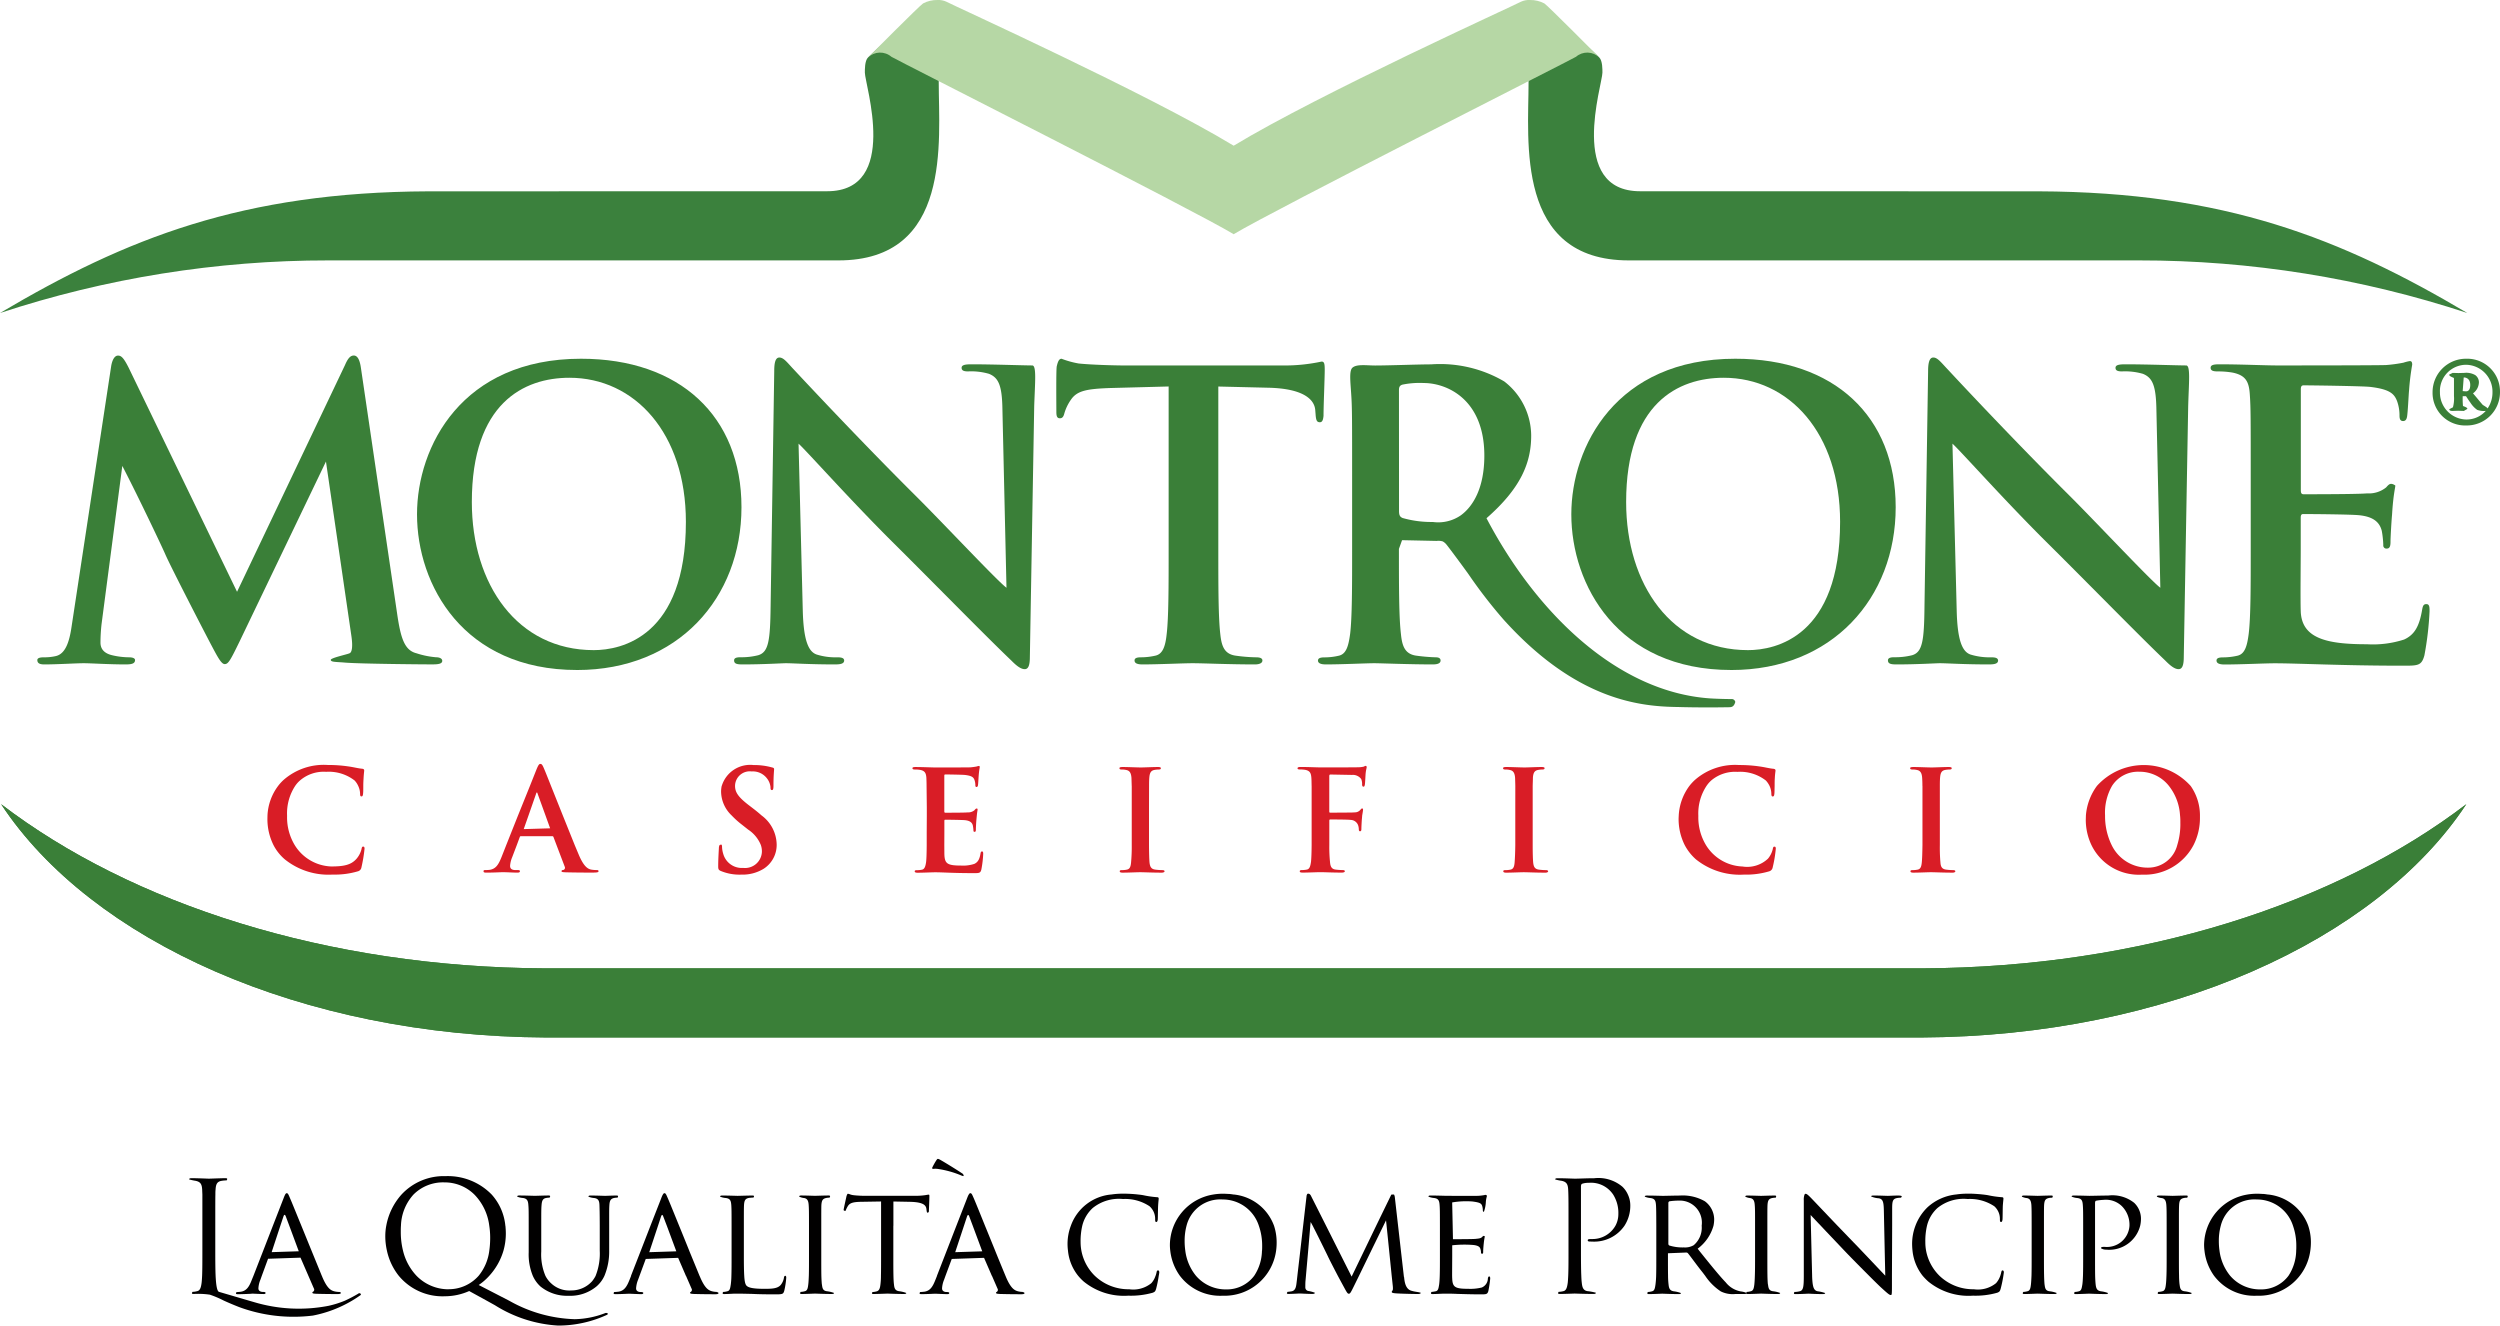
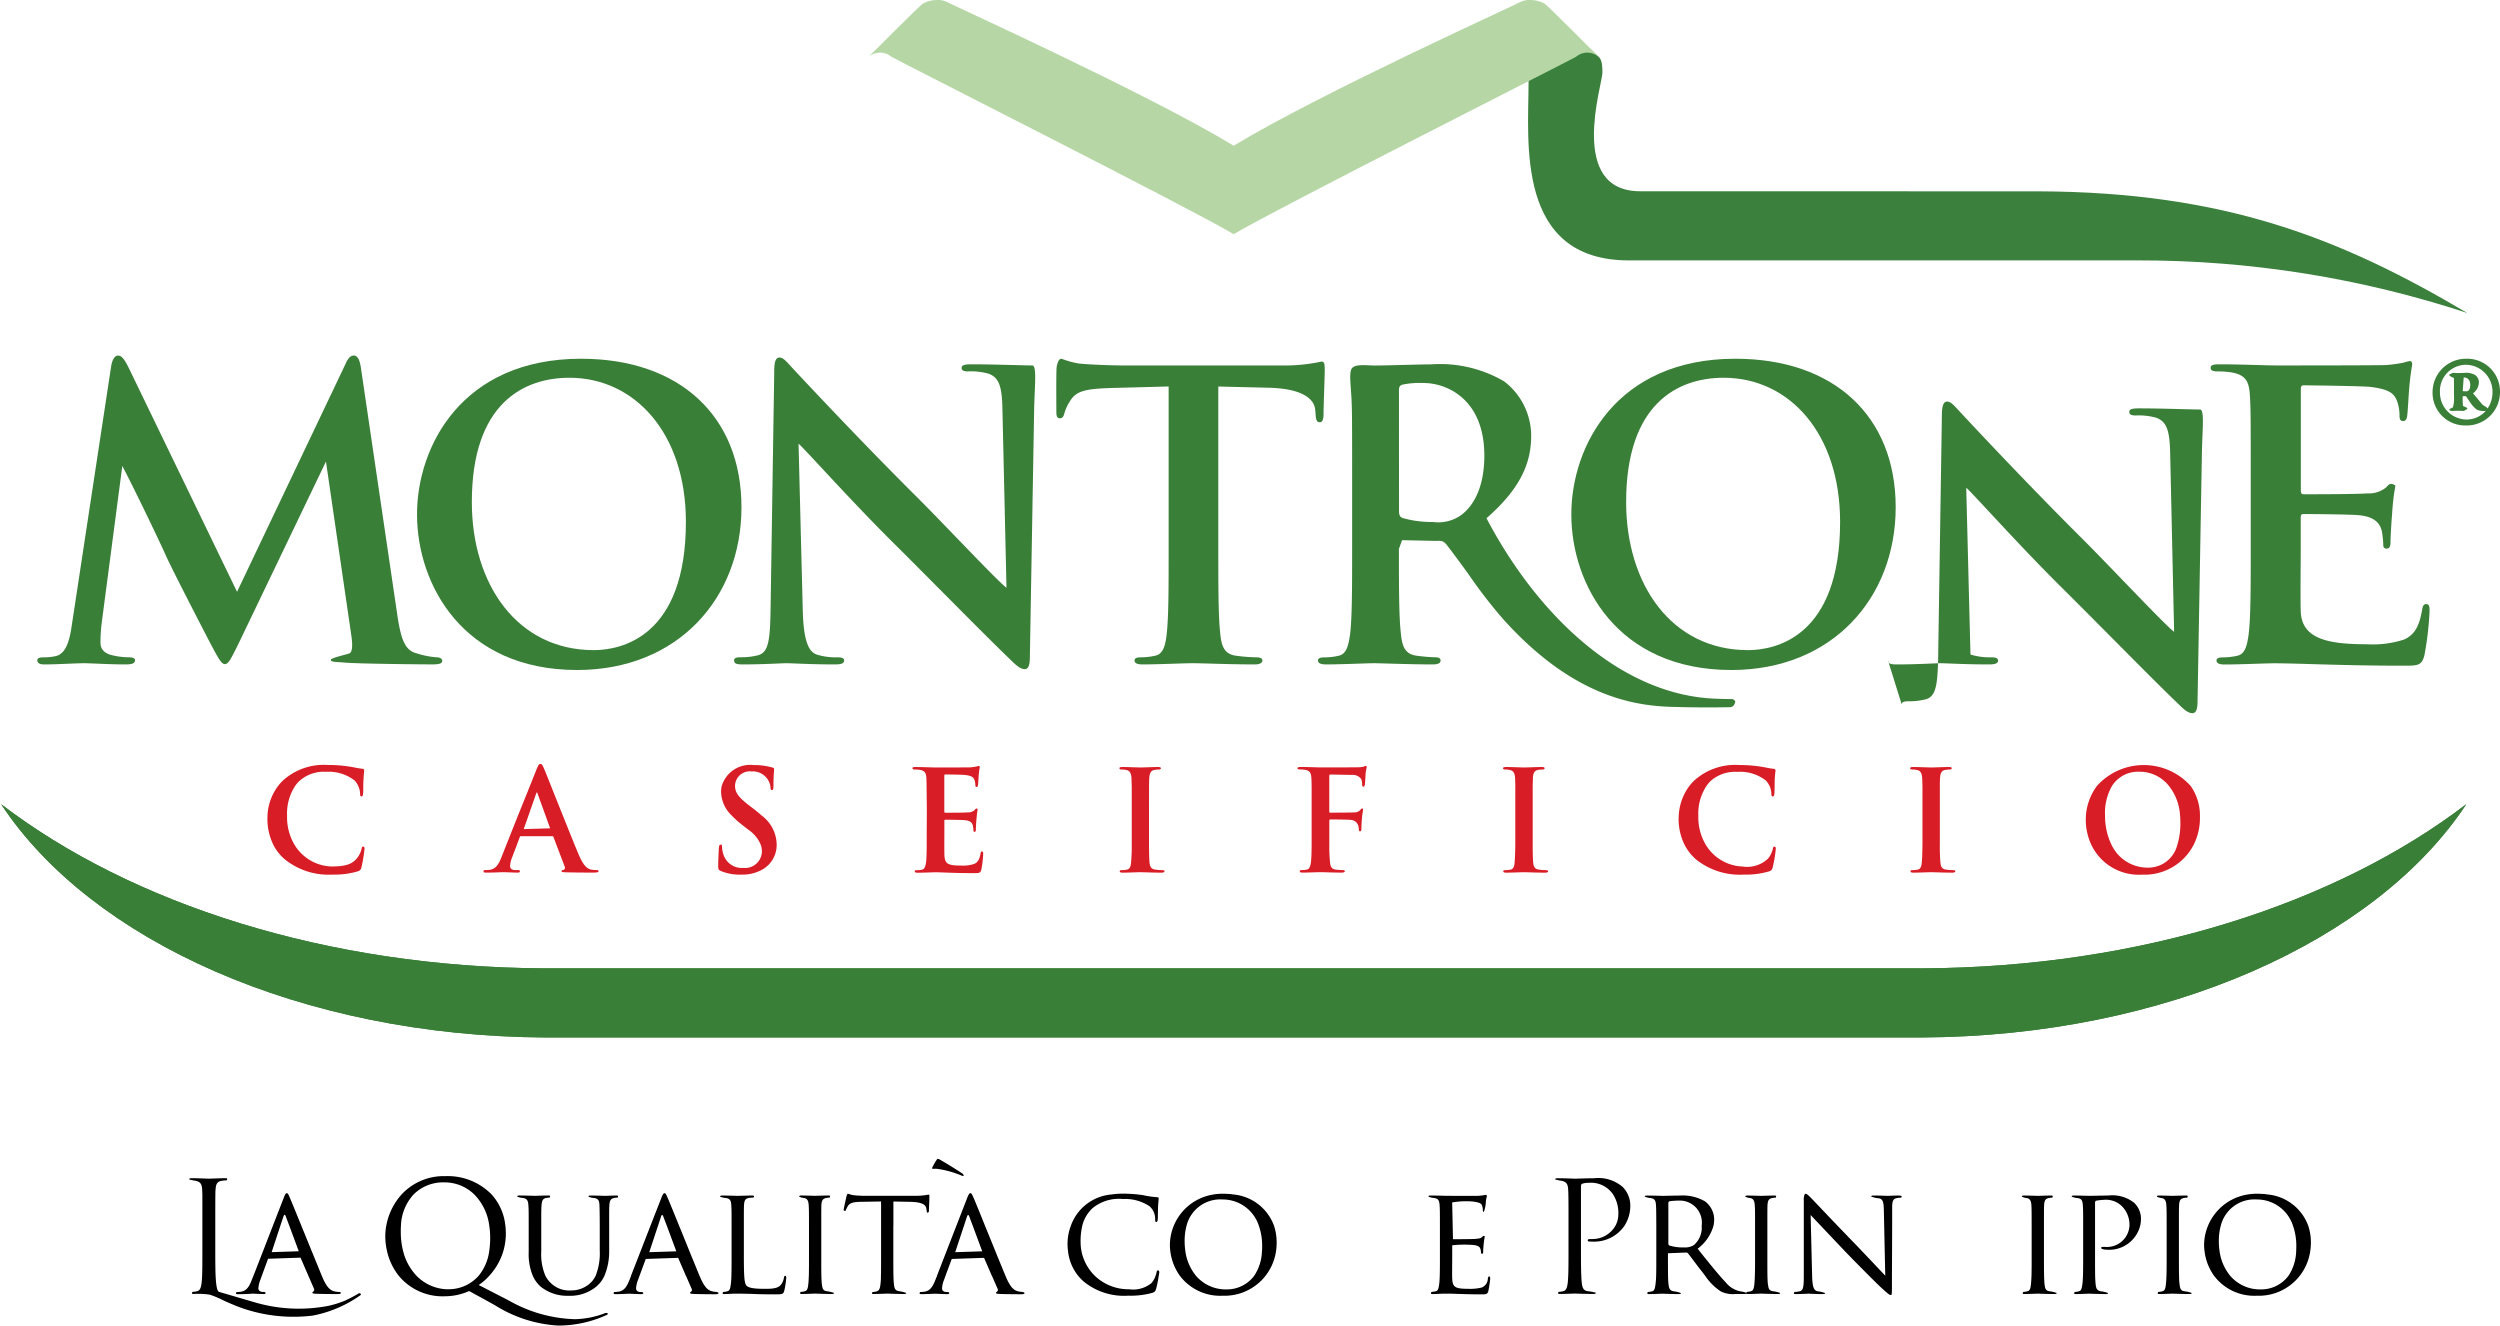
<svg xmlns="http://www.w3.org/2000/svg" xmlns:xlink="http://www.w3.org/1999/xlink" id="Raggruppa_15" data-name="Raggruppa 15" width="207.459" height="110" viewBox="0 0 207.459 110">
  <defs>
    <clipPath id="clip-path">
      <rect id="Rettangolo_8" data-name="Rettangolo 8" width="207.459" height="110" fill="none" />
    </clipPath>
    <clipPath id="clip-path-2">
      <path id="Tracciato_23" data-name="Tracciato 23" d="M72.03,4.77c-.274.272-.261,1.007-.261,1.256,0,.975,2.914,9.844-3.126,9.844l-33.1.007C20.141,15.942,10.5,19.757,0,25.975a86.885,86.885,0,0,1,27.247-4.366H69.576c9.451,0,8.324-9.939,8.324-14.758,0-2.717-.216-6.759-.216-6.759s-3.9,2.931-5.654,4.678" fill="none" />
    </clipPath>
    <radialGradient id="radial-gradient" cx="0.991" cy="0.832" r="0.349" gradientTransform="translate(-1.732 1.391) rotate(-90) scale(1 0.874)" gradientUnits="objectBoundingBox">
      <stop offset="0" stop-color="#17522d" />
      <stop offset="0.162" stop-color="#17522d" />
      <stop offset="0.39" stop-color="#19552e" />
      <stop offset="0.576" stop-color="#215f31" />
      <stop offset="0.745" stop-color="#2e7037" />
      <stop offset="0.863" stop-color="#3b813d" />
      <stop offset="1" stop-color="#3b813d" />
    </radialGradient>
    <clipPath id="clip-path-4">
      <path id="Tracciato_25" data-name="Tracciato 25" d="M126.846,6.851c0,4.819-1.128,14.758,8.323,14.758H177.5a86.875,86.875,0,0,1,27.247,4.366C194.25,19.757,184.6,15.942,169.2,15.877l-33.1-.007c-6.039,0-3.125-8.869-3.125-9.844,0-.249.012-.984-.261-1.256-1.755-1.747-5.655-4.678-5.655-4.678s-.215,4.042-.215,6.759" fill="none" />
    </clipPath>
    <radialGradient id="radial-gradient-2" cx="0.168" cy="0.009" r="0.57" gradientTransform="matrix(0.613, 0, 0, -0.536, -0.576, 3.691)" xlink:href="#radial-gradient" />
    <clipPath id="clip-path-5">
      <path id="Tracciato_26" data-name="Tracciato 26" d="M132.716,4.77h0M126.955,0a1.582,1.582,0,0,0-.744.144c-.445.261-16.746,7.645-23.836,11.947C95.285,7.789,78.989.405,78.54.144A1.567,1.567,0,0,0,77.8,0h0a2.454,2.454,0,0,0-1.2.284C76.325.449,72.03,4.77,72.03,4.77a1.441,1.441,0,0,1,1.945-.056c.573.346,25.094,12.728,28.386,14.713v.017l.01-.006.018.006v-.017C105.681,17.442,130.2,5.06,130.781,4.714a1.427,1.427,0,0,1,1.934.056c-.039-.04-4.291-4.321-4.559-4.486a2.468,2.468,0,0,0-1.2-.284Z" fill="none" />
    </clipPath>
    <radialGradient id="radial-gradient-3" cx="0.5" cy="0.5" r="1.52" gradientTransform="matrix(0.32, 0, 0, -0.605, -0.807, 9.081)" gradientUnits="objectBoundingBox">
      <stop offset="0" stop-color="#94c67b" />
      <stop offset="0.162" stop-color="#94c67b" />
      <stop offset="0.49" stop-color="#95c67d" />
      <stop offset="0.643" stop-color="#9bc984" />
      <stop offset="0.759" stop-color="#a6cf91" />
      <stop offset="0.857" stop-color="#b4d6a3" />
      <stop offset="0.863" stop-color="#b6d7a5" />
      <stop offset="1" stop-color="#b6d7a5" />
    </radialGradient>
  </defs>
  <g id="Raggruppa_4" data-name="Raggruppa 4">
    <g id="Raggruppa_3" data-name="Raggruppa 3" clip-path="url(#clip-path)">
      <path id="Tracciato_1" data-name="Tracciato 1" d="M134.657,98.5a3.084,3.084,0,0,0-2.363-.726c-.585,0-1.323.036-1.606.036-.1,0-.861-.036-1.433-.036-.139,0-.2.027-.2.1a3.562,3.562,0,0,0,.533.113c.418.089.52.291.545.727.008.127.012.248.016.413.011.368.011.967.011,2.331v2.334c0,.817,0,1.533-.023,2.069v0c-.012.233-.021.427-.04.591-.051.368-.118.647-.37.695a1.623,1.623,0,0,1-.383.054c-.1.152-.033.176.106.176.379,0,1.176-.033,1.219-.033.063,0,.865.033,1.564.033.138,0,.2-.033.2-.1a4.124,4.124,0,0,0-.678-.131c-.38-.048-.455-.327-.493-.695-.02-.164-.033-.358-.041-.6-.023-.536-.027-1.252-.027-2.069V98.475c0-.129.027-.218.106-.245a1.63,1.63,0,0,1,.545-.075,2.2,2.2,0,0,1,1.741.635,2.276,2.276,0,0,1,.28.339,2.864,2.864,0,0,1,.431,1.62,2.011,2.011,0,0,1-.245.971,2.19,2.19,0,0,1-1.951,1.1c-.271,0-.346.015-.346.115,0,.062.075.091.142.091s.2.008.268.008a3.05,3.05,0,0,0,2.637-1.314h0a3.058,3.058,0,0,0,.486-1.708,2.119,2.119,0,0,0-.2-.883,2.043,2.043,0,0,0-.435-.631" fill="#010000" fill-rule="evenodd" />
      <path id="Tracciato_2" data-name="Tracciato 2" d="M29.737,107.349a11.814,11.814,0,0,1-1.117.586,8.132,8.132,0,0,1-1.35.425,12.921,12.921,0,0,1-6.169-.3l-.418-.121-2.521-.74c-.158-.079-.233-.576-.27-1.329-.023-.568-.027-1.285-.027-2.072V101.46c0-1.364,0-1.961.008-2.331,0-.166,0-.287.016-.412.025-.445.123-.663.493-.726a2.862,2.862,0,0,1,.424-.039c.1-.154.034-.181-.1-.181-.381,0-1.306.039-1.373.039s-.867-.039-1.437-.039c-.137,0-.2.027-.2.1a4.061,4.061,0,0,0,.529.116c.423.088.525.289.552.726.005.125.009.244.017.412,0,.37,0,.967,0,2.331v.26h0v2.074c0,.817,0,1.533-.021,2.07v0c-.011.235-.023.428-.042.591-.052.37-.118.647-.372.695a1.588,1.588,0,0,1-.381.056c-.1.153-.037.176.1.176a6.643,6.643,0,0,1,1.342.06,8.465,8.465,0,0,1,1.152.491c.355.16.778.346,1.3.547a13.048,13.048,0,0,0,6.094.695,10.153,10.153,0,0,0,3.257-1.242c.283-.168.516-.326.7-.457.071-.058-.019-.217-.189-.129" fill="#010000" fill-rule="evenodd" />
      <path id="Tracciato_3" data-name="Tracciato 3" d="M20.875,107.349c.127,0,.742.035,1,.035.1,0,.162-.023.162-.087.011-.1-.211-.088-.211-.088-.192,0-.383-.077-.383-.3a2.176,2.176,0,0,1,.17-.722l.115-.324.516-1.406,2.693-.092.651,1.5.454,1.046a.2.2,0,0,1-.1.3c-.079.14.1.14.32.152.774.023,1.6.023,1.768.023.127,0,.254-.023.254-.087s-.075-.088-.142-.088a1.732,1.732,0,0,1-.443-.064c-.245-.079-.549-.221-.956-1.184a.444.444,0,0,0-.042-.1c-.21-.514-.514-1.261-.845-2.068v0c-.28-.684-.573-1.41-.844-2.071v0c-.474-1.155-.861-2.116-.955-2.315a2.83,2.83,0,0,0-.12-.271v0c-.042-.077-.079-.123-.144-.123-.044,0-.079.027-.135.123h0c-.031.065-.075.156-.127.3l-.892,2.295-.805,2.075-.805,2.072-.133.324c-.21.548-.427.926-.939.993-.083.008-.253.026-.328.026-.1.152-.025.175.118.175.454,0,1.015-.035,1.128-.035m1.7-3.555.684-2.075.267-.8c.056-.16.124-.16.187,0l.3.8.77,2.075.016.027-2.254.073Z" fill="#010000" fill-rule="evenodd" />
      <path id="Tracciato_4" data-name="Tracciato 4" d="M59.488,107.208a1.683,1.683,0,0,1-.443-.064c-.245-.079-.549-.221-.955-1.184-.012-.031-.028-.062-.043-.094-.21-.514-.518-1.262-.849-2.067v-.005c-.276-.684-.568-1.409-.84-2.07v0c-.47-1.156-.861-2.118-.951-2.315-.052-.115-.087-.207-.124-.271v0c-.042-.078-.079-.123-.144-.123-.044,0-.083.026-.135.123H55a2.34,2.34,0,0,0-.127.292l-.9,2.3h0l-.805,2.074-.808,2.072h.011l-.129.323c-.217.549-.431.927-.943.994-.087.008-.253.025-.332.025-.1.152-.021.175.114.175.459,0,1.019-.035,1.136-.035s.738.035,1,.035c.1,0,.158-.023.166-.086.011-.1-.214-.089-.214-.089-.193,0-.384-.077-.384-.3a2.271,2.271,0,0,1,.166-.723l.119-.323.517-1.4,2.688-.092.647,1.5h.008l.454,1.046a.2.2,0,0,1-.1.3c-.075.14.1.14.32.152.774.023,1.6.023,1.764.023.127,0,.254-.023.254-.086s-.075-.089-.138-.089m-3.363-3.387-2.242.072.031-.1.688-2.074.263-.8c.029-.077.058-.113.087-.117s.06.04.089.118l.306.8h0l.771,2.074h0Z" fill="#010000" fill-rule="evenodd" />
      <path id="Tracciato_5" data-name="Tracciato 5" d="M84.872,107.208a1.711,1.711,0,0,1-.443-.064c-.241-.079-.549-.221-.955-1.184-.012-.031-.023-.062-.039-.094-.213-.514-.522-1.262-.849-2.067v-.005c-.279-.684-.572-1.409-.844-2.07v0c-.466-1.156-.857-2.118-.947-2.315-.052-.115-.091-.207-.124-.271v0c-.046-.078-.082-.123-.148-.123-.044,0-.083.026-.135.123h-.007a2.5,2.5,0,0,0-.127.292l-.895,2.3h0l-.805,2.074-.805,2.072h.007l-.129.323c-.217.549-.427.927-.939.994-.087.008-.253.025-.332.025-.1.152-.025.175.118.175.455,0,1.015-.035,1.128-.035.132,0,.742.035,1.008.035.1,0,.158-.023.162-.086.011-.1-.214-.089-.214-.089-.193,0-.383-.077-.383-.3a2.181,2.181,0,0,1,.169-.723l.116-.323.52-1.4,2.68-.092.651,1.5h.008l.455,1.046a.2.2,0,0,1-.1.3c-.076.14.1.14.319.152.774.023,1.6.023,1.768.023.127,0,.255-.023.255-.086s-.079-.089-.143-.089m-3.359-3.387-2.246.072.031-.1.688-2.074.264-.8c.03-.077.06-.112.089-.115s.06.038.09.116l.3.8h0l.77,2.074h0Z" fill="#010000" fill-rule="evenodd" />
      <path id="Tracciato_6" data-name="Tracciato 6" d="M50.191,108.978a7.361,7.361,0,0,1-2.506.493,11.711,11.711,0,0,1-5.356-1.491l-.083-.046-2.521-1.3a4.672,4.672,0,0,0,.88-.767,5.312,5.312,0,0,0,1.171-2.072,5.246,5.246,0,0,0,.2-1.429c0-.223-.015-.435-.034-.641l-.005,0a4.5,4.5,0,0,0-1.138-2.6A5.08,5.08,0,0,0,36.978,97.6a4.78,4.78,0,0,0-3.663,1.531,5.309,5.309,0,0,0-1.263,2.591,4.676,4.676,0,0,0-.079.849,5.472,5.472,0,0,0,.138,1.225,5.074,5.074,0,0,0,.979,2.072h0a4.714,4.714,0,0,0,3.852,1.7,4.975,4.975,0,0,0,1.993-.433l1.456.8.676.375A11.028,11.028,0,0,0,46.311,110a9.657,9.657,0,0,0,4.026-.876c.083-.029.106-.075.106-.119a.234.234,0,0,0-.252-.027M37.242,106.99a3.7,3.7,0,0,1-2.683-1.127,4.576,4.576,0,0,1-1.113-2.068,6.371,6.371,0,0,1-.187-1.576c0-.169,0-.334.014-.5a4.029,4.029,0,0,1,1.04-2.591,3.462,3.462,0,0,1,2.579-1.009,3.508,3.508,0,0,1,2.473,1.009h0a4.482,4.482,0,0,1,1.237,2.591,6.551,6.551,0,0,1,.075.993,7.468,7.468,0,0,1-.075,1.081,4.065,4.065,0,0,1-.877,2.068v0a3.292,3.292,0,0,1-2.486,1.123" fill="#010000" fill-rule="evenodd" />
      <path id="Tracciato_7" data-name="Tracciato 7" d="M51.243,99.39c.09-.154.036-.181-.091-.181-.331,0-.861.027-.94.027-.061,0-.71-.027-1.2-.027-.129,0-.181.027-.181.093a1.423,1.423,0,0,0,.474.113c.365.05.429.252.441.6.009.3.021.566.024,1.713v2.07a4.993,4.993,0,0,1-.34,2.065v.007a2.57,2.57,0,0,1-.295.451,2.3,2.3,0,0,1-1.725.764,2.194,2.194,0,0,1-1.669-.585,2.151,2.151,0,0,1-.481-.63,4.553,4.553,0,0,1-.345-2.018V101.72c0-1.142,0-1.409.025-1.708.027-.356.091-.547.381-.6a1.369,1.369,0,0,1,.282-.025c.1-.154.038-.181-.091-.181-.331,0-1.03.027-1.129.027s-.777-.027-1.286-.027c-.127,0-.179.027-.179.093a1.439,1.439,0,0,0,.474.113c.368.05.431.252.454.6.027.3.027.566.027,1.713v2.2a4.661,4.661,0,0,0,.339,1.941,2.633,2.633,0,0,0,.64.893,3.5,3.5,0,0,0,2.328.769,3.4,3.4,0,0,0,2.338-.791,2.577,2.577,0,0,0,.643-.871,5.242,5.242,0,0,0,.391-2.072c0-.1,0-.208,0-.3V101.72c0-1.142-.005-1.409.016-1.708.023-.356.09-.531.39-.6a1.376,1.376,0,0,1,.284-.025" fill="#010000" fill-rule="evenodd" />
      <path id="Tracciato_8" data-name="Tracciato 8" d="M65.058,106.011a1.291,1.291,0,0,1-.266.613c-.267.316-.764.327-1.346.327-.878,0-1.309-.077-1.487-.252-.113-.106-.173-.355-.2-.832-.023-.38-.031-.9-.031-1.6V101.72c0-1.142,0-1.41.012-1.708.025-.382.09-.547.421-.607.127-.015.293-.027.368-.027.087-.142.027-.169-.09-.169-.343,0-1.181.027-1.231.027s-.762-.027-1.271-.027c-.127,0-.181.027-.181.092a1.437,1.437,0,0,0,.472.113c.371.051.431.228.458.6.02.3.023.566.023,1.712h0v2.521c0,.62,0,1.181-.015,1.622a6.244,6.244,0,0,1-.05.714c-.049.32-.075.524-.289.572a1.375,1.375,0,0,1-.347.054c-.086.152-.025.176.091.176.177,0,.417-.012.647-.024s.406-.009.458-.009c.328,0,.713.009,1.22.021.523.027,1.143.038,1.941.038.6,0,.635-.038.714-.294a6.531,6.531,0,0,0,.166-1.081c0-.111-.027-.164-.075-.164-.068,0-.1.064-.118.141" fill="#010000" fill-rule="evenodd" />
      <path id="Tracciato_9" data-name="Tracciato 9" d="M68.2,106.582c-.016-.177-.031-.422-.04-.715-.008-.441-.008-1-.008-1.621v-2.525c0-1.143,0-1.41.008-1.709.028-.381.092-.531.4-.6a1.255,1.255,0,0,1,.278-.025c.09-.154.038-.181-.091-.181-.341,0-1.067.027-1.117.027s-.763-.027-1.129-.027c-.131,0-.181.027-.181.093a1.164,1.164,0,0,0,.434.121c.241.058.331.22.354.589.021.3.025.566.025,1.709h0v2.525c0,.62,0,1.18-.013,1.621-.012.293-.024.538-.046.715-.037.32-.075.524-.289.572a1.373,1.373,0,0,1-.343.054c-.095.152-.027.175.086.175.343,0,1.042-.033,1.106-.033s.772.033,1.4.033c.123,0,.177-.033.177-.087a2.557,2.557,0,0,0-.6-.142c-.331-.048-.367-.252-.406-.572" fill="#010000" fill-rule="evenodd" />
      <path id="Tracciato_10" data-name="Tracciato 10" d="M146.706,106.582c-.019-.178-.031-.423-.037-.715-.007-.441-.007-1-.007-1.622v-2.521l0,0c0-1.142,0-1.41.011-1.708.025-.382.089-.532.392-.6a1.312,1.312,0,0,1,.285-.025c.086-.154.034-.181-.091-.181-.341,0-1.067.027-1.121.027s-.763-.027-1.132-.027c-.124,0-.176.027-.176.092a1.149,1.149,0,0,0,.432.122c.241.057.331.219.354.589.025.3.025.566.025,1.708v2.525c0,.62,0,1.181-.017,1.622-.008.292-.024.537-.042.715-.041.319-.079.523-.3.571a1.426,1.426,0,0,1-.339.054c-.024.041-.013.054-.017.078a1.716,1.716,0,0,0-.465-.118,2.057,2.057,0,0,1-1.248-.747c-.159-.167-.327-.35-.5-.552-.5-.578-1.065-1.281-1.7-2.073-.044-.062-.09-.113-.135-.175a3.579,3.579,0,0,0,1.312-1.9v0a2.511,2.511,0,0,0,.058-.566,1.886,1.886,0,0,0-.773-1.469,3.689,3.689,0,0,0-2.088-.474c-.344,0-1.282.025-1.394.025-.066,0-.813-.025-1.325-.025-.127,0-.177.025-.177.09a1.518,1.518,0,0,0,.47.116c.37.048.433.225.46.6.017.3.021.566.025,1.71v2.523c0,.618,0,1.179-.013,1.622a7.13,7.13,0,0,1-.054.714c-.048.32-.075.522-.293.572a1.379,1.379,0,0,1-.343.054c-.087.152-.023.175.091.175.346,0,1.093-.034,1.093-.034.066,0,.777.034,1.386.034.129,0,.177-.034.177-.086a2.458,2.458,0,0,0-.584-.143c-.345-.05-.41-.252-.443-.572a6.376,6.376,0,0,1-.042-.718c-.008-.439-.008-.986-.008-1.606V104l1.5-.06a.191.191,0,0,1,.158.06c.24.292.734.989,1.207,1.577.079.1.15.2.221.289h0a4.632,4.632,0,0,0,1.3,1.3,2.215,2.215,0,0,0,1.2.216h.7a.485.485,0,0,0,.224-.033c.018.026.061.033.118.033.343,0,1.042-.033,1.106-.033s.776.033,1.4.033c.128,0,.177-.033.177-.087a2.359,2.359,0,0,0-.6-.143c-.335-.048-.371-.252-.41-.571m-6.161-3.251a1.437,1.437,0,0,1-.824.185,3.654,3.654,0,0,1-1.212-.162.168.168,0,0,1-.071-.134v-3.4a.152.152,0,0,1,.087-.131,5.674,5.674,0,0,1,.786-.058,1.829,1.829,0,0,1,1.893,2.078v.012a1.9,1.9,0,0,1-.659,1.608" fill="#010000" fill-rule="evenodd" />
      <path id="Tracciato_11" data-name="Tracciato 11" d="M169.663,106.582c-.016-.177-.031-.422-.037-.715v0c-.011-.438-.011-1-.011-1.618v-2.525c0-1.143,0-1.41.011-1.709.026-.381.089-.531.395-.6a1.284,1.284,0,0,1,.281-.025c.087-.154.039-.181-.094-.181-.341,0-1.063.027-1.113.027s-.766-.027-1.133-.027c-.127,0-.181.027-.181.093a1.21,1.21,0,0,0,.434.121c.241.058.331.22.358.589.017.3.021.566.021,1.709v2.525c0,.62,0,1.18-.013,1.618-.012.3-.027.541-.046.718-.037.32-.076.524-.293.572a1.512,1.512,0,0,1-.343.054c-.091.152-.027.175.086.175.344,0,1.047-.033,1.11-.033s.772.033,1.4.033c.123,0,.176-.033.176-.087a2.372,2.372,0,0,0-.6-.142c-.331-.048-.364-.252-.406-.572" fill="#010000" fill-rule="evenodd" />
      <path id="Tracciato_12" data-name="Tracciato 12" d="M180.866,106.582a6.894,6.894,0,0,1-.04-.715v0c-.012-.438-.012-1-.012-1.618v-2.525c0-1.143,0-1.41.015-1.709.021-.381.089-.531.392-.6a1.275,1.275,0,0,1,.281-.025c.086-.154.038-.181-.087-.181-.345,0-1.071.027-1.121.027s-.766-.027-1.136-.027c-.123,0-.174.027-.174.093a1.132,1.132,0,0,0,.43.121c.241.058.331.22.358.589.021.3.025.566.025,1.709v2.525c0,.62,0,1.18-.017,1.618-.011.3-.023.541-.046.718-.037.32-.079.524-.293.572a1.512,1.512,0,0,1-.343.054c-.09.152-.027.175.09.175.34,0,1.042-.033,1.106-.033s.776.033,1.4.033c.128,0,.181-.033.181-.087a2.372,2.372,0,0,0-.6-.142c-.331-.048-.367-.252-.406-.572" fill="#010000" fill-rule="evenodd" />
      <path id="Tracciato_13" data-name="Tracciato 13" d="M74.137,101.72V99.705l1.395.027c1.068.027,1.309.268,1.346.6.027.267.05.3.1.3s.106-.049.106-.137c0-.127.04-.9.04-1.237,0-.063,0-.123-.056-.123s-.154.023-.32.048a5.727,5.727,0,0,1-.8.05h-4.22c-.129,0-.554-.011-.878-.05a1.317,1.317,0,0,1-.266-.055,1.256,1.256,0,0,0-.229-.07.257.257,0,0,0-.058.07c-.021.046-.04.1-.052.13-.015.091-.24,1.058-.24,1.167.123.093.161.081.189-.011a2.1,2.1,0,0,1,.174-.343c.166-.252.438-.331,1.129-.341l1.618-.027v4.54c0,.62,0,1.181-.011,1.622a5.692,5.692,0,0,1-.041.714c-.035.32-.1.536-.328.587a1.646,1.646,0,0,1-.331.052c-.09.141-.036.162.087.162.331,0,1.106-.032,1.16-.032s.774.032,1.379.032c.128,0,.177-.032.177-.086a2.59,2.59,0,0,0-.59-.143c-.346-.048-.4-.252-.433-.572-.023-.177-.035-.422-.042-.714-.01-.441-.01-1-.01-1.622V101.72Z" fill="#010000" fill-rule="evenodd" />
      <path id="Tracciato_14" data-name="Tracciato 14" d="M96.089,105.427c-.075,0-.087.041-.113.152a1.855,1.855,0,0,1-.079.285l-.005,0a1.67,1.67,0,0,1-.348.617,2.385,2.385,0,0,1-1.843.506,4.031,4.031,0,0,1-2.856-1.123,3.917,3.917,0,0,1-1.173-2.792,5.65,5.65,0,0,1,.139-1.356,2.926,2.926,0,0,1,.864-1.468,3.453,3.453,0,0,1,2.518-.749,3.634,3.634,0,0,1,2.2.6,1.4,1.4,0,0,1,.466,1.077c0,.153.012.229.091.229.063,0,.115-.062.127-.229.011-.147.011-.753.027-1.106.023-.391.048-.52.048-.61,0-.06-.025-.112-.139-.112a8.071,8.071,0,0,1-1.144-.166c-.135-.023-.277-.042-.422-.057a10.649,10.649,0,0,0-1.2-.07,6.579,6.579,0,0,0-1.011.067l0,0a3.927,3.927,0,0,0-3.371,2.59h0a4.251,4.251,0,0,0-.277,1.444,4.562,4.562,0,0,0,.037.63,3.918,3.918,0,0,0,.836,2.074,4.065,4.065,0,0,0,.485.5,5.292,5.292,0,0,0,3.686,1.16,6.658,6.658,0,0,0,2.024-.245c.191-.077.214-.117.281-.318a9.747,9.747,0,0,0,.222-1.1,2.183,2.183,0,0,0,.043-.289c0-.073-.055-.152-.1-.152" fill="#010000" fill-rule="evenodd" />
      <path id="Tracciato_15" data-name="Tracciato 15" d="M102.4,99.126h-.024l-.166-.024c-.04-.007-.111-.015-.2-.023-.046,0-.1,0-.146-.007h-.031c-.106-.006-.206-.012-.312-.012a4.675,4.675,0,0,0-.864.07,4.27,4.27,0,0,0-3.575,4.144,3.964,3.964,0,0,0,.031.52,4.4,4.4,0,0,0,.793,2.069v0a4.189,4.189,0,0,0,3.552,1.661,4.32,4.32,0,0,0,4.437-3.73v0a4.93,4.93,0,0,0,.046-.684,4.461,4.461,0,0,0-.217-1.39,3.978,3.978,0,0,0-3.322-2.594m2.32,4.668a3.867,3.867,0,0,1-.643,2.073A2.829,2.829,0,0,1,101.77,107a3.247,3.247,0,0,1-2.533-1.142,4.087,4.087,0,0,1-.876-2.069,5.585,5.585,0,0,1-.056-.8,4.856,4.856,0,0,1,.158-1.273,2.884,2.884,0,0,1,3-2.179,3.145,3.145,0,0,1,3,2.179,5.012,5.012,0,0,1,.276,1.7c0,.125,0,.256-.012.377" fill="#010000" fill-rule="evenodd" />
      <path id="Tracciato_16" data-name="Tracciato 16" d="M191.547,101.72a3.976,3.976,0,0,0-3.324-2.594H188.2l-.165-.024c-.041-.007-.116-.015-.2-.023-.05,0-.1,0-.15-.007h-.031c-.106-.006-.206-.012-.316-.012a4.722,4.722,0,0,0-.865.07,4.287,4.287,0,0,0-3.57,4.144,3.969,3.969,0,0,0,.034.52,4.392,4.392,0,0,0,.79,2.069v0a4.176,4.176,0,0,0,3.548,1.661,4.31,4.31,0,0,0,4.441-3.73v0a4.925,4.925,0,0,0,.05-.684,4.265,4.265,0,0,0-.22-1.39m-1,2.074a3.9,3.9,0,0,1-.639,2.073h0A2.825,2.825,0,0,1,187.592,107a3.253,3.253,0,0,1-2.533-1.142,4.087,4.087,0,0,1-.876-2.069,5.585,5.585,0,0,1-.056-.8,4.728,4.728,0,0,1,.161-1.273,2.876,2.876,0,0,1,2.992-2.179,3.138,3.138,0,0,1,3,2.179,5.012,5.012,0,0,1,.276,1.7c0,.125,0,.256-.012.377" fill="#010000" fill-rule="evenodd" />
-       <path id="Tracciato_17" data-name="Tracciato 17" d="M116.507,105.984l-.016-.118-.237-2.072-.236-2.074h0l-.27-2.367a.612.612,0,0,0-.066-.224h-.213a.594.594,0,0,0-.063.106l-1.208,2.485h0l-1,2.074-1,2.072-.035.07-.036-.07-1.042-2.072-1.042-2.074-1.26-2.5a.41.41,0,0,0-.073-.1.218.218,0,0,0-.158-.066.094.094,0,0,0-.088.066v0a.3.3,0,0,0-.039.118l-.285,2.473-.237,2.074-.241,2.072-.049.435c-.053.409-.064.8-.436.867a2.625,2.625,0,0,1-.327.041c-.118.152-.039.175.075.175.3,0,.838-.035.94-.035s.624.035,1.045.035c.124,0,.2-.023.2-.1a2.623,2.623,0,0,0-.522-.141.3.3,0,0,1-.268-.3c0-.179,0-.384.016-.551l.038-.424.183-2.072.177-2.074.031-.31c.037.073.1.183.166.31.266.518.71,1.411,1.034,2.074.108.219.206.418.273.563.166.34.482.951.773,1.509.214.4.418.773.541,1,.214.393.275.5.379.5s.162-.1.395-.574l.453-.921,1.007-2.072,1.013-2.074.218-.449.048.449.212,2.074.21,2.072.094.873c.019.2.012.365-.054.377-.079.141-.025.181.244.207.407.038,1.649.061,1.9.061.128,0,.23-.035.23-.1-.205-.077-.5-.077-.813-.182-.458-.153-.533-.733-.572-1.12" fill="#010000" fill-rule="evenodd" />
      <path id="Tracciato_18" data-name="Tracciato 18" d="M123.587,105.923c-.063,0-.09.039-.118.166a.824.824,0,0,1-.506.753,3.932,3.932,0,0,1-1.117.108c-1.1,0-1.31-.135-1.336-.861-.005-.041-.005-.126-.008-.225,0-.449.008-1.326.008-1.618v-.907a9.268,9.268,0,0,1,1.767-.024c.43.052.532.182.573.33a.869.869,0,0,1,.038.15,1.307,1.307,0,0,1,.012.206c.154.1.179-.012.179-.1,0-.02,0-.056,0-.106.008-.16.027-.431.047-.591a5.232,5.232,0,0,1,.09-.6c-.1-.091-.154-.025-.231.052-.111.113-.281.125-.549.152-.252.025-1.725.025-1.864.025l-.023-1.115-.042-1.936a6.893,6.893,0,0,1,1.677-.079c.611.079.722.156.8.333a1.233,1.233,0,0,1,.066.38c0,.09.025.146.09.146a2.85,2.85,0,0,0,.162-.832c.025-.308.088-.429.088-.508a.163.163,0,0,0-.206-.048c-.082.011-.288.048-.5.059-.257.012-2.591,0-2.668,0s-.789-.025-1.3-.025c-.129,0-.177.025-.177.093a1.5,1.5,0,0,0,.466.113c.368.048.434.226.459.6.023.3.026.567.026,1.707v2.527c0,.618,0,1.179-.015,1.622-.008.292-.025.536-.048.714-.054.32-.075.533-.295.572a3.022,3.022,0,0,1-.345.054c-.086.152-.023.175.1.175.175,0,.432-.012.647-.023.241-.011.455-.011.481-.011.164,0,.459,0,.929.022.454.012,1.1.037,1.945.037.431,0,.545,0,.62-.278a8.911,8.911,0,0,0,.154-1.041c0-.077-.015-.166-.075-.166" fill="#010000" fill-rule="evenodd" />
      <path id="Tracciato_19" data-name="Tracciato 19" d="M157.615,99.209c-.454,0-.828.027-.955.027s-.663-.027-1.173-.027c-.129,0-.212.016-.212.077a1.849,1.849,0,0,0,.632.152c.343.064.406.3.422,1.006l.027,1.276.044,2.075.046,2.065c-.275-.283-1.084-1.149-1.957-2.061v0c-.225-.241-.458-.482-.691-.719l-1.306-1.356c-1.167-1.219-2.091-2.2-2.223-2.33a3.245,3.245,0,0,0-.279-.264h-.011a.254.254,0,0,0-.143-.065c-.034,0-.063.019-.09.069a1.207,1.207,0,0,0-.06.478v6.259c0,.921-.046,1.2-.32,1.279a1.963,1.963,0,0,1-.456.062c-.089.163-.025.175.087.175.512,0,.978-.033,1.084-.033s.545.033,1.177.033c.129,0,.2-.023.2-.087a3.354,3.354,0,0,0-.648-.15c-.3-.079-.4-.347-.433-1.233v-.046l-.052-2.072-.05-2.075-.021-.9c.143.156.451.485.849.9.534.571,1.243,1.31,1.965,2.075.025.023.052.054.079.083.628.655,1.378,1.407,1.959,1.989h0c.509.513.9.886.948.932.626.572.738.663.859.663.075,0,.087-.064.087-.774l0-.821.01-2.072.008-2.075v-1.367c0-.647.027-.865.4-.938a1.3,1.3,0,0,1,.268-.025.128.128,0,0,0,.127-.1c0-.061-.088-.077-.206-.077" fill="#010000" fill-rule="evenodd" />
-       <path id="Tracciato_20" data-name="Tracciato 20" d="M166.184,105.427c-.075,0-.087.041-.114.152a2.25,2.25,0,0,1-.078.285v0a1.8,1.8,0,0,1-.353.617,2.39,2.39,0,0,1-1.843.506,4.024,4.024,0,0,1-2.856-1.123h0a3.941,3.941,0,0,1-1.105-2.074,3.843,3.843,0,0,1-.064-.718,5.567,5.567,0,0,1,.138-1.356,2.907,2.907,0,0,1,.865-1.468,3.456,3.456,0,0,1,2.514-.749,3.637,3.637,0,0,1,2.205.6,1.4,1.4,0,0,1,.466,1.077c0,.153.016.229.09.229s.112-.062.128-.229c.011-.147.011-.753.023-1.106.028-.391.052-.52.052-.61,0-.06-.024-.112-.139-.112a8.206,8.206,0,0,1-1.148-.166c-.135-.023-.277-.042-.418-.057-.221-.025-.447-.043-.66-.055-.133-.009-.272-.015-.422-.015h-.126a6.592,6.592,0,0,0-1.01.067v0a4.139,4.139,0,0,0-2.4,1.084,4.182,4.182,0,0,0-.978,1.506,4.251,4.251,0,0,0-.277,1.444,5.26,5.26,0,0,0,.033.63,4.015,4.015,0,0,0,.835,2.074,4.808,4.808,0,0,0,.49.5,5.289,5.289,0,0,0,3.69,1.16,6.63,6.63,0,0,0,2.02-.245c.187-.077.214-.117.277-.318a10.644,10.644,0,0,0,.23-1.1c.023-.156.038-.263.038-.289,0-.073-.05-.152-.1-.152" fill="#010000" fill-rule="evenodd" />
      <path id="Tracciato_21" data-name="Tracciato 21" d="M174.983,99.21c-.513,0-1.352.025-1.593.025-.088,0-.785-.025-1.3-.025-.129,0-.177.025-.177.09a1.5,1.5,0,0,0,.47.116c.368.048.433.225.458.6.023.3.027.566.027,1.71v2.523c0,.619,0,1.179-.015,1.622h0c-.011.293-.026.537-.051.714-.054.32-.079.522-.295.573a1.44,1.44,0,0,1-.341.053c-.09.153-.027.176.088.176.344,0,1.07-.035,1.1-.035.052,0,.794.035,1.4.035.13,0,.178-.035.178-.087a2.4,2.4,0,0,0-.584-.142c-.341-.051-.406-.253-.443-.573-.019-.177-.035-.421-.042-.714-.008-.443-.008-1-.008-1.622v-4.4c0-.117.023-.192.087-.208a4.372,4.372,0,0,1,.622-.073,1.9,1.9,0,0,1,1.515.522,2.187,2.187,0,0,1,.632,1.629v.008a1.873,1.873,0,0,1-2.072,1.741c-.225,0-.291.029-.291.116a.779.779,0,0,0,.433.117,2.653,2.653,0,0,0,2.818-1.982,2.624,2.624,0,0,0,.067-.6,1.829,1.829,0,0,0-.56-1.3,2.9,2.9,0,0,0-2.132-.612" fill="#010000" fill-rule="evenodd" />
      <path id="Tracciato_22" data-name="Tracciato 22" d="M77.812,97a7.959,7.959,0,0,1,1.934.535.871.871,0,0,0,.19.061c.027,0,.064-.027-.026-.179-.455-.315-1.636-1.032-1.726-1.078-.218-.131-.293-.17-.358-.17-.037,0-.064.027-.127.118a5.988,5.988,0,0,0-.316.56c-.064.115,0,.153.048.153a1.532,1.532,0,0,1,.381,0" fill="#010000" fill-rule="evenodd" />
    </g>
  </g>
  <g id="Raggruppa_6" data-name="Raggruppa 6">
    <g id="Raggruppa_5" data-name="Raggruppa 5" clip-path="url(#clip-path-2)">
-       <rect id="Rettangolo_9" data-name="Rettangolo 9" width="50.946" height="83.129" transform="translate(-8.196 23.049) rotate(-70.353)" fill="url(#radial-gradient)" />
-     </g>
+       </g>
  </g>
  <g id="Raggruppa_8" data-name="Raggruppa 8">
    <g id="Raggruppa_7" data-name="Raggruppa 7" clip-path="url(#clip-path)">
      <path id="Tracciato_24" data-name="Tracciato 24" d="M23.087,65.208a3.609,3.609,0,0,1,.461-.5,5.055,5.055,0,0,1,3.661-1.227,11.314,11.314,0,0,1,1.68.117c.445.059.815.163,1.162.194.129.015.171.072.171.14,0,.093-.029.233-.051.636-.011.184-.025.414-.025.642,0,.251,0,.489-.014.613-.014.176-.037.267-.138.267s-.114-.091-.114-.256a1.6,1.6,0,0,0-.161-.629,1.619,1.619,0,0,0-.294-.438,3.49,3.49,0,0,0-2.358-.719,3.021,3.021,0,0,0-2.174.719,2.327,2.327,0,0,0-.393.443,4.156,4.156,0,0,0-.678,2.453v.109a4.464,4.464,0,0,0,.631,2.35,3.711,3.711,0,0,0,3.018,1.78c1.037,0,1.664-.114,2.124-.649a1.975,1.975,0,0,0,.4-.769c.033-.181.057-.23.147-.23s.109.08.109.173a12.268,12.268,0,0,1-.256,1.543.4.4,0,0,1-.3.336,6.7,6.7,0,0,1-2.087.269,5.778,5.778,0,0,1-3.976-1.265,3.905,3.905,0,0,1-.94-1.188,4.832,4.832,0,0,1-.5-2.236l.005-.225a4.419,4.419,0,0,1,.893-2.456m22.175,2.458-.65-1.793c-.015-.047-.028-.106-.062-.106s-.057.059-.067.106l-.626,1.793-.4,1.139,2.192-.065Zm-1.286-2.453.541-1.359c.142-.339.209-.46.323-.46s.179.1.293.37c.085.189.3.73.585,1.449l.98,2.453.989,2.459.321.766c.437,1.048.774,1.208,1.025,1.27a2.492,2.492,0,0,0,.483.042c.091,0,.148.015.148.1s-.1.111-.53.111-1.263,0-2.192-.023c-.21-.013-.347-.013-.347-.088s.046-.1.16-.109a.193.193,0,0,0,.107-.266l-.684-1.8-.248-.657a.106.106,0,0,0-.114-.078H43.225c-.051,0-.074.018-.1.09l-.238.645L42.5,71.142a2.259,2.259,0,0,0-.171.706c0,.205.1.355.466.355h.171c.137,0,.178.026.178.1s-.07.111-.2.111c-.37,0-.872-.036-1.232-.036-.124,0-.761.036-1.366.036-.153,0-.22-.023-.22-.111s.044-.1.134-.1c.109,0,.269-.008.36-.018.541-.073.758-.469.991-1.043l.4-1.017.978-2.459Zm15.918,0a2.465,2.465,0,0,1,2.632-1.724,5.573,5.573,0,0,1,1.542.2c.1.02.166.056.166.137,0,.147-.052.486-.052,1.392,0,.251-.034.349-.127.349s-.119-.072-.119-.209a.563.563,0,0,0-.015-.14,1.384,1.384,0,0,0-.285-.629,1.466,1.466,0,0,0-1.261-.569,1.223,1.223,0,0,0-1.381,1.2c0,.533.266.942,1.229,1.667l.323.248c.246.189.456.365.65.538a3.06,3.06,0,0,1,1.252,2.417A2.348,2.348,0,0,1,63.361,72.1a3.355,3.355,0,0,1-1.85.479,4.035,4.035,0,0,1-1.69-.3c-.184-.08-.222-.14-.222-.39,0-.642.051-1.338.057-1.525a.544.544,0,0,1,.057-.235c.137-.065.165-.042.181,0a.3.3,0,0,1,.023.132,2.186,2.186,0,0,0,.1.595,1.6,1.6,0,0,0,1.656,1.167,1.4,1.4,0,0,0,1.552-1.325,1.623,1.623,0,0,0-.085-.569,2.772,2.772,0,0,0-1.053-1.284l-.528-.417a7.2,7.2,0,0,1-.844-.76,2.773,2.773,0,0,1-.877-1.988,2.448,2.448,0,0,1,.052-.468m48.952,0c-.006-.316-.006-.487-.019-.662-.028-.391-.119-.583-.494-.663a2.74,2.74,0,0,0-.46-.034c-.114,0-.195-.023-.195-.09,0-.091.091-.117.262-.117.6,0,1.338.037,1.679.037.438,0,2.79,0,3.057-.011a2.256,2.256,0,0,0,.478-.049c.07-.023.119-.067.184-.067.044,0,.078.044.078.1,0,.08-.057.22-.086.523-.015.111-.039.8-.067.939s-.057.161-.109.161a.092.092,0,0,1-.1-.075.2.2,0,0,1-.018-.109,1.115,1.115,0,0,0-.072-.445.857.857,0,0,0-.763-.344l-1.789-.034c-.075,0-.1.034-.1.161v2.9c0,.067.013.106.08.106l1.48-.01c.2,0,.36,0,.531-.016a.6.6,0,0,0,.489-.209c.062-.07.085-.114.152-.114.047,0,.07.036.07.106,0,.049-.028.233-.07.468l-.02.249c-.024.23-.047.768-.047.843,0,.106,0,.226-.114.226-.075,0-.1-.083-.1-.164a1.09,1.09,0,0,0-.067-.359.678.678,0,0,0-.588-.419c-.3-.037-1.519-.037-1.718-.037-.052,0-.075.029-.075.107v2.013a12.565,12.565,0,0,0,.057,1.395c.028.339.1.592.45.641a4.761,4.761,0,0,0,.582.042c.148,0,.2.041.2.1s-.086.111-.257.111c-.735,0-1.464-.036-1.765-.036s-1.037.036-1.47.036c-.17,0-.25-.023-.25-.111,0-.06.046-.1.175-.1a2.018,2.018,0,0,0,.422-.042c.228-.049.285-.3.337-.641.033-.314.046-.792.052-1.395V65.213Zm31.356,0a3.835,3.835,0,0,1,.464-.5,5.053,5.053,0,0,1,3.659-1.227,11.386,11.386,0,0,1,1.685.117c.445.059.81.163,1.156.194.132.015.176.072.176.14,0,.093-.038.233-.057.636-.015.184-.015.414-.015.642-.008.251-.008.489-.018.613-.018.176-.034.267-.143.267-.09,0-.113-.091-.113-.256a1.621,1.621,0,0,0-.153-.629,1.844,1.844,0,0,0-.3-.438,3.486,3.486,0,0,0-2.363-.719A3.06,3.06,0,0,0,142,64.77a2.457,2.457,0,0,0-.384.443,4.146,4.146,0,0,0-.683,2.453v.109a4.455,4.455,0,0,0,.632,2.35,3.715,3.715,0,0,0,3.025,1.78,2.516,2.516,0,0,0,2.122-.649,1.942,1.942,0,0,0,.393-.769c.034-.181.057-.23.148-.23s.109.08.109.173a10.415,10.415,0,0,1-.257,1.543.409.409,0,0,1-.3.336,6.672,6.672,0,0,1-2.084.269,5.813,5.813,0,0,1-3.985-1.265,4.159,4.159,0,0,1-.934-1.188,4.828,4.828,0,0,1-.505-2.236l.011-.225a4.5,4.5,0,0,1,.892-2.456m40.707,2.458a4.35,4.35,0,0,0-.926-2.453,3.091,3.091,0,0,0-2.443-1.172,2.564,2.564,0,0,0-2.272,1.172,4.465,4.465,0,0,0-.58,2.453,5.46,5.46,0,0,0,.546,2.459A3.307,3.307,0,0,0,178.252,72a2.478,2.478,0,0,0,2.424-1.871,5.874,5.874,0,0,0,.257-1.871,4.7,4.7,0,0,0-.024-.588m.878-2.453a4.271,4.271,0,0,1,.773,2.453v.158a4.98,4.98,0,0,1-.533,2.3,4.585,4.585,0,0,1-4.27,2.453,4.364,4.364,0,0,1-4.2-2.453,4.885,4.885,0,0,1-.471-2.091l.01-.37a4.764,4.764,0,0,1,.916-2.451,5.231,5.231,0,0,1,7.772,0m-104.894,0c0-.316-.01-.487-.015-.662-.029-.391-.119-.583-.5-.663a2.637,2.637,0,0,0-.456-.034c-.124,0-.2-.023-.2-.106s.091-.1.256-.1c.621,0,1.351.037,1.675.037.37,0,2.676,0,2.9-.011.222-.026.4-.049.5-.072a.946.946,0,0,1,.184-.044c.057,0,.067.044.067.1,0,.08-.051.22-.09.756-.01.114-.034.624-.057.761-.023.08-.052.129-.114.129a.1.1,0,0,1-.1-.093,1.443,1.443,0,0,0-.073-.487c-.08-.212-.194-.346-.774-.416-.2-.026-1.413-.044-1.646-.044-.062,0-.085.028-.085.114v2.934c0,.078.01.127.085.127.251,0,1.589,0,1.851-.026a.83.83,0,0,0,.556-.171c.08-.093.132-.152.189-.152s.08.023.08.09-.033.174-.062.484l-.036.368c-.021.228-.044.691-.044.771,0,.1,0,.223-.1.223-.08,0-.1-.044-.1-.1a2.978,2.978,0,0,0-.051-.422c-.052-.23-.218-.4-.65-.445-.217-.023-1.366-.039-1.646-.039-.057,0-.067.05-.067.119v.914l-.005,1.074.005.727c.023.8.21.971,1.39.971a2.983,2.983,0,0,0,1.092-.138c.3-.139.437-.383.517-.859.024-.132.047-.173.132-.173s.091.09.091.209a8.607,8.607,0,0,1-.153,1.289c-.075.3-.178.3-.621.3-1.754,0-2.533-.07-3.216-.07-.262,0-.992.036-1.457.036-.156,0-.236-.036-.236-.111s.047-.1.189-.1a1.93,1.93,0,0,0,.417-.042c.227-.049.289-.3.341-.641.034-.314.044-.808.049-1.4V69.051l.008-1.385v-.652Zm17.023,0-.02-.662c-.029-.391-.138-.588-.4-.65a1.688,1.688,0,0,0-.417-.047c-.113,0-.181-.023-.181-.114,0-.067.091-.093.272-.093.445,0,1.18.037,1.509.037.29,0,.98-.037,1.418-.037.147,0,.238.026.238.093,0,.091-.062.114-.181.114a2.169,2.169,0,0,0-.347.034c-.313.06-.4.259-.432.663-.013.175-.018.346-.018.662l-.005,1.8v3.111c.005.631.015,1.136.044,1.467.041.313.121.52.468.569a4.73,4.73,0,0,0,.593.042c.124,0,.186.041.186.1s-.1.111-.228.111c-.756,0-1.491-.036-1.8-.036-.261,0-1,.036-1.457.036-.16,0-.235-.036-.235-.111s.047-.1.183-.1a1.821,1.821,0,0,0,.415-.042c.24-.049.308-.245.341-.579a14.191,14.191,0,0,0,.057-1.457V65.213Zm31.833,0c-.007-.316-.013-.487-.018-.662-.028-.391-.142-.588-.4-.65a1.672,1.672,0,0,0-.417-.047c-.114,0-.181-.023-.181-.114,0-.067.091-.093.274-.093.443,0,1.173.037,1.514.037.285,0,.968-.037,1.41-.037.15,0,.246.026.246.093,0,.091-.075.114-.189.114a2.1,2.1,0,0,0-.346.034c-.313.06-.409.259-.433.663,0,.175-.01.346-.018.662v4.912c0,.631.013,1.136.042,1.467.039.313.119.52.466.569a4.675,4.675,0,0,0,.587.042c.129,0,.186.041.186.1s-.085.111-.22.111c-.763,0-1.493-.036-1.806-.036-.266,0-1,.036-1.462.036-.148,0-.233-.036-.233-.111s.049-.1.181-.1a1.91,1.91,0,0,0,.422-.042c.233-.049.308-.245.336-.579s.05-.831.057-1.457l0-1.074V67.014Zm33.782,0c0-.316-.01-.487-.021-.662-.023-.391-.142-.588-.393-.65a1.653,1.653,0,0,0-.416-.047c-.114,0-.187-.023-.187-.114,0-.067.1-.093.277-.093.44,0,1.175.037,1.509.037.292,0,.975-.037,1.418-.037.147,0,.246.026.246.093,0,.091-.07.114-.189.114a2.169,2.169,0,0,0-.347.034c-.318.06-.4.259-.432.663-.013.175-.018.346-.018.662l0,1.8v3.111a13.659,13.659,0,0,0,.051,1.467c.024.313.114.52.461.569a4.581,4.581,0,0,0,.587.042c.13,0,.187.041.187.1s-.091.111-.215.111c-.769,0-1.5-.036-1.817-.036-.261,0-1,.036-1.457.036-.155,0-.235-.036-.235-.111s.052-.1.184-.1a1.9,1.9,0,0,0,.421-.042c.228-.049.3-.245.334-.579s.047-.831.057-1.457V65.213Z" fill="#d91d26" />
    </g>
  </g>
  <g id="Raggruppa_10" data-name="Raggruppa 10">
    <g id="Raggruppa_9" data-name="Raggruppa 9" clip-path="url(#clip-path-4)">
      <rect id="Rettangolo_11" data-name="Rettangolo 11" width="83.129" height="50.946" transform="translate(117.522 3.018) rotate(-19.647)" fill="url(#radial-gradient-2)" />
    </g>
  </g>
  <g id="Raggruppa_12" data-name="Raggruppa 12">
    <g id="Raggruppa_11" data-name="Raggruppa 11" clip-path="url(#clip-path-5)">
      <rect id="Rettangolo_12" data-name="Rettangolo 12" width="60.686" height="19.444" transform="translate(72.03)" fill="url(#radial-gradient-3)" />
    </g>
  </g>
  <g id="Raggruppa_14" data-name="Raggruppa 14">
    <g id="Raggruppa_13" data-name="Raggruppa 13" clip-path="url(#clip-path)">
      <path id="Tracciato_27" data-name="Tracciato 27" d="M159.418,86.094H45.325C24.971,86,7.545,78.046.092,66.732,10.9,75,27.1,80.274,45.239,80.357H159.511c18.138-.083,34.341-5.355,45.153-13.625C197.206,78.046,179.771,86,159.418,86.094" fill="#3a7f38" />
      <path id="Tracciato_28" data-name="Tracciato 28" d="M204.663,29.769a2.773,2.773,0,0,0-2.8,2.777,2.705,2.705,0,0,0,2.8,2.761,2.759,2.759,0,0,0,2.795-2.761,2.719,2.719,0,0,0-2.795-2.777m1.765,4.13c-.023-.054-.062-.09-.4-.3-.205-.231-.469-.564-.81-.958a1.168,1.168,0,0,0,.491-.9.737.737,0,0,0-.3-.611,1.492,1.492,0,0,0-.916-.186l-.484.013-.474-.013-.29.137c0,.093.062.15.388.282.011.171.006.362.006.813v.688a2.738,2.738,0,0,1-.086.935l-.3.157c0,.1.081.145.275.145l.45-.015.484.015.29-.17c-.018-.089-.075-.132-.365-.239a6.6,6.6,0,0,1-.023-.815h.274c.08.122.223.347.365.536a2.1,2.1,0,0,0,.564.6,1.625,1.625,0,0,0,.712.085,2.14,2.14,0,0,1-1.618.715,2.233,2.233,0,0,1-2.186-2.27,2.177,2.177,0,0,1,2.186-2.272,2.229,2.229,0,0,1,2.174,2.272,2.355,2.355,0,0,1-.409,1.358m-1.436-1.961c0,.285-.078.437-.2.5-.062.039-.148.046-.427.013l.085-1.131c.326,0,.541.228.541.616" fill="#3a7f38" />
      <path id="Tracciato_29" data-name="Tracciato 29" d="M143.67,55.6c8.369,0,13.641-5.965,13.641-13.509S152.205,29.769,144,29.769c-9.883,0-13.606,7.283-13.606,12.911,0,5.836,3.819,12.919,13.275,12.919m-.626-24.251c5.409,0,9.655,4.583,9.655,11.961,0,9.523-5.338,10.641-7.644,10.641-6.325,0-10.111-5.434-10.111-12.287,0-8.206,4.314-10.315,8.1-10.315" fill="#3a7f38" />
      <path id="Tracciato_30" data-name="Tracciato 30" d="M109.369,54.807c0,.225.228.329.655.329,1.322,0,3.392-.1,4.019-.1.5,0,2.932.1,4.847.1.427,0,.654-.1.654-.329,0-.163-.132-.261-.393-.261a14.824,14.824,0,0,1-1.612-.135c-.991-.132-1.191-.857-1.286-1.809-.166-1.387-.166-3.988-.166-7.052l.261-.724,2.87.062a1.241,1.241,0,0,1,.507.041,1.037,1.037,0,0,1,.3.251c.16.187,1.423,1.887,1.857,2.5a40.4,40.4,0,0,0,2.891,3.737c6.149,6.825,11.519,7.215,14.508,7.254,0,0,1.731.059,4.156.018.222-.005.442.005.564-.437a.3.3,0,0,0-.331-.241c-.352,0-1.072-.015-1.708-.052-7.8-.507-14.541-7.2-18.607-14.955,2.818-2.466,3.708-4.568,3.708-6.845a5.706,5.706,0,0,0-2.238-4.508,10.533,10.533,0,0,0-6.063-1.415c-1.025,0-3.525.095-4.645.095-.7,0-1.509-.132-1.874.171-.308.251-.176,1.18-.109,2.3.07,1.053.07,1.977.07,6.985v5.8c0,3.033,0,5.634-.166,7.021-.132.952-.3,1.677-.957,1.809a5.2,5.2,0,0,1-1.183.135c-.393,0-.525.1-.525.261m6.718-22.442c0-.259.07-.388.3-.455a7.1,7.1,0,0,1,1.746-.132c1.941,0,5.039,1.35,5.039,6.027,0,2.706-.95,4.218-1.941,4.945a3.3,3.3,0,0,1-2.339.559,8.687,8.687,0,0,1-2.5-.328c-.228-.1-.3-.231-.3-.6Z" fill="#3a7f38" />
      <path id="Tracciato_31" data-name="Tracciato 31" d="M184.008,30.823a6.878,6.878,0,0,1,1.276.1c1.092.23,1.356.761,1.418,1.879.072,1.053.072,1.977.072,6.985v5.8c0,3.033,0,5.634-.17,7.021-.125.952-.3,1.677-.95,1.809a5.36,5.36,0,0,1-1.191.135c-.4,0-.528.1-.528.261,0,.23.233.329.66.329,1.32,0,3.393-.1,4.156-.1,1.936,0,5.676.2,10.657.2,1.253,0,1.542,0,1.778-.857a26.045,26.045,0,0,0,.427-3.654c0-.333,0-.6-.264-.6-.228,0-.295.132-.357.5-.233,1.348-.626,2.042-1.485,2.438a8.418,8.418,0,0,1-3.1.393c-3.359,0-5.422-.491-5.484-2.766-.034-.96,0-3.988,0-5.109v-2.6c0-.2.029-.329.2-.329.787,0,4.048.028,4.674.1,1.219.13,1.68.629,1.85,1.287a7.767,7.767,0,0,1,.127,1.187.259.259,0,0,0,.3.29c.3,0,.3-.36.3-.626,0-.225.067-1.542.129-2.208.1-1.671.269-2.2.269-2.4-.4-.264-.525-.107-.763.16a2.286,2.286,0,0,1-1.579.494c-.76.073-4.546.073-5.271.073-.2,0-.228-.135-.228-.368V32.308c0-.233.062-.331.228-.331.66,0,4.994.06,5.551.132,1.651.2,1.982.595,2.21,1.185a3.5,3.5,0,0,1,.2,1.186c0,.3.067.46.3.46s.293-.194.326-.36c.068-.4.13-1.847.166-2.178a20.521,20.521,0,0,1,.261-2.138c0-.166-.033-.3-.194-.3a3.111,3.111,0,0,0-.53.132,12.037,12.037,0,0,1-1.416.195c-.626.035-8.056.035-9.109.035-.929,0-3-.095-4.749-.095-.489,0-.729.06-.729.29s.2.3.569.3" fill="#3a7f38" />
-       <path id="Tracciato_32" data-name="Tracciato 32" d="M156.67,54.807c0,.3.3.329.727.329,1.716,0,3.263-.1,3.566-.1.632,0,1.946.1,4.086.1.469,0,.759-.063.759-.329-.013-.2-.213-.261-.57-.261a5.323,5.323,0,0,1-1.721-.231c-.654-.23-1.081-1.089-1.143-3.656l-.352-13.843c.693.626,4.35,4.749,7.937,8.3,3.426,3.4,7.639,7.714,9.712,9.689.357.362.755.724,1.115.724.295,0,.432-.3.432-1.019l.365-20.791c.057-2,.205-3.393-.166-3.393-.688,0-3.3-.095-5.005-.095-.5,0-.859.031-.859.29,0,.2.132.3.531.3a5.337,5.337,0,0,1,1.742.2c.791.323,1.086.955,1.12,2.966l.326,14.787c-.724-.526-5.17-5.269-7.4-7.505-4.811-4.777-9.816-10.152-10.209-10.579-.569-.593-.87-1.022-1.229-1.022-.332,0-.433.46-.433,1.12l-.3,19.5c-.029,2.87-.163,3.822-1.017,4.083a5.768,5.768,0,0,1-1.488.169c-.329,0-.528.064-.528.261" fill="#3a7f38" />
+       <path id="Tracciato_32" data-name="Tracciato 32" d="M156.67,54.807c0,.3.3.329.727.329,1.716,0,3.263-.1,3.566-.1.632,0,1.946.1,4.086.1.469,0,.759-.063.759-.329-.013-.2-.213-.261-.57-.261a5.323,5.323,0,0,1-1.721-.231l-.352-13.843c.693.626,4.35,4.749,7.937,8.3,3.426,3.4,7.639,7.714,9.712,9.689.357.362.755.724,1.115.724.295,0,.432-.3.432-1.019l.365-20.791c.057-2,.205-3.393-.166-3.393-.688,0-3.3-.095-5.005-.095-.5,0-.859.031-.859.29,0,.2.132.3.531.3a5.337,5.337,0,0,1,1.742.2c.791.323,1.086.955,1.12,2.966l.326,14.787c-.724-.526-5.17-5.269-7.4-7.505-4.811-4.777-9.816-10.152-10.209-10.579-.569-.593-.87-1.022-1.229-1.022-.332,0-.433.46-.433,1.12l-.3,19.5c-.029,2.87-.163,3.822-1.017,4.083a5.768,5.768,0,0,1-1.488.169c-.329,0-.528.064-.528.261" fill="#3a7f38" />
      <path id="Tracciato_33" data-name="Tracciato 33" d="M47.886,55.6c8.37,0,13.644-5.965,13.644-13.509S56.416,29.769,48.212,29.769c-9.883,0-13.606,7.283-13.606,12.911,0,5.836,3.824,12.919,13.28,12.919m-.631-24.251c5.4,0,9.663,4.583,9.663,11.961,0,9.523-5.341,10.641-7.647,10.641-6.325,0-10.116-5.434-10.116-12.287,0-8.206,4.314-10.315,8.1-10.315" fill="#3a7f38" />
      <path id="Tracciato_34" data-name="Tracciato 34" d="M3.691,55.136c1.059,0,2.642-.1,3.261-.1.592,0,2.078.1,3.462.1.5,0,.792-.06.792-.362,0-.163-.233-.228-.5-.228a6.269,6.269,0,0,1-1.382-.168c-.558-.127-.986-.427-.986-1.054a13.929,13.929,0,0,1,.091-1.547l1.721-13.113c1.286,2.472,3.255,6.62,3.558,7.313.394.925,2.994,5.968,3.786,7.479.528.991.859,1.654,1.154,1.654s.464-.3,1.219-1.85L27.049,38.3l2.114,14.5c.13.918.034,1.345-.165,1.415-.228.1-1.55.381-1.55.544,0,.2.473.16,1.231.23,1.315.1,6.341.145,7.161.145.461,0,.859-.026.859-.293,0-.2-.233-.3-.528-.3a7.007,7.007,0,0,1-1.607-.329c-1-.246-1.315-1.252-1.615-3.33l-3-20.364c-.1-.691-.295-1.015-.591-1.015s-.5.262-.729.79L19.671,49.109l-8.99-18.586c-.427-.854-.631-1.015-.888-1.015s-.466.3-.564.854L5.963,51.847c-.16,1.118-.421,2.4-1.346,2.6a4.235,4.235,0,0,1-.988.1c-.331,0-.531.065-.531.228,0,.3.262.362.593.362" fill="#3a7f38" />
      <path id="Tracciato_35" data-name="Tracciato 35" d="M60.919,54.807c0,.3.29.329.725.329,1.708,0,3.266-.1,3.563-.1.632,0,1.951.1,4.086.1.464,0,.759-.063.759-.329-.011-.2-.205-.261-.57-.261a5.23,5.23,0,0,1-1.713-.231c-.655-.23-1.087-1.089-1.152-3.656l-.351-13.843c.693.626,4.35,4.749,7.936,8.3,3.422,3.4,7.64,7.714,9.713,9.689.359.362.758.724,1.12.724.293,0,.427-.3.427-1.019l.36-20.791c.067-2,.205-3.393-.16-3.393-.694,0-3.3-.095-5.011-.095-.489,0-.853.031-.853.29,0,.2.137.3.525.3a5.334,5.334,0,0,1,1.747.2c.791.323,1.086.955,1.115,2.966l.336,14.787c-.727-.526-5.168-5.269-7.411-7.505C71.3,36.493,66.3,31.118,65.9,30.691c-.564-.593-.859-1.022-1.224-1.022-.337,0-.427.46-.427,1.12l-.3,19.5c-.037,2.87-.166,3.822-1.025,4.083a5.666,5.666,0,0,1-1.475.169c-.337,0-.531.064-.531.261" fill="#3a7f38" />
      <path id="Tracciato_36" data-name="Tracciato 36" d="M87.957,34.71c.2,0,.295-.13.365-.4a3.807,3.807,0,0,1,.556-1.152c.5-.727,1.289-.887,3.2-.957l4.9-.13V45.581c0,3.033,0,5.634-.161,7.021-.1.952-.295,1.677-.949,1.809a5.36,5.36,0,0,1-1.191.135c-.4,0-.528.1-.528.261,0,.231.228.329.66.329,1.32,0,3.393-.1,4.151-.1.921,0,3,.1,5.173.1.36,0,.626-.1.626-.329,0-.163-.157-.261-.528-.261a13.6,13.6,0,0,1-1.679-.135c-.991-.132-1.185-.857-1.286-1.778-.166-1.418-.166-4.019-.166-7.052V32.075l4.151.1c2.937.067,3.82.988,3.892,1.845l.029.362c.036.495.1.657.359.657.2,0,.267-.2.3-.527,0-.854.1-3.129.1-3.82,0-.5-.034-.688-.261-.688a14.537,14.537,0,0,1-3.16.325H93.461c-1.087,0-2.994-.064-3.949-.165a7.576,7.576,0,0,1-1.418-.393c-.2,0-.3.2-.4.623-.062.264-.033,3.264-.033,3.789,0,.365.067.528.295.528" fill="#3a7f38" />
      <path id="Tracciato_37" data-name="Tracciato 37" d="M45.239,80.357C27.1,80.274,10.9,75,.091,66.732,7.544,78.046,24.971,86,45.325,86.094H159.418c20.353-.093,37.787-8.048,45.246-19.362C193.851,75,177.649,80.274,159.511,80.357Z" fill="#3a7f38" />
    </g>
  </g>
</svg>